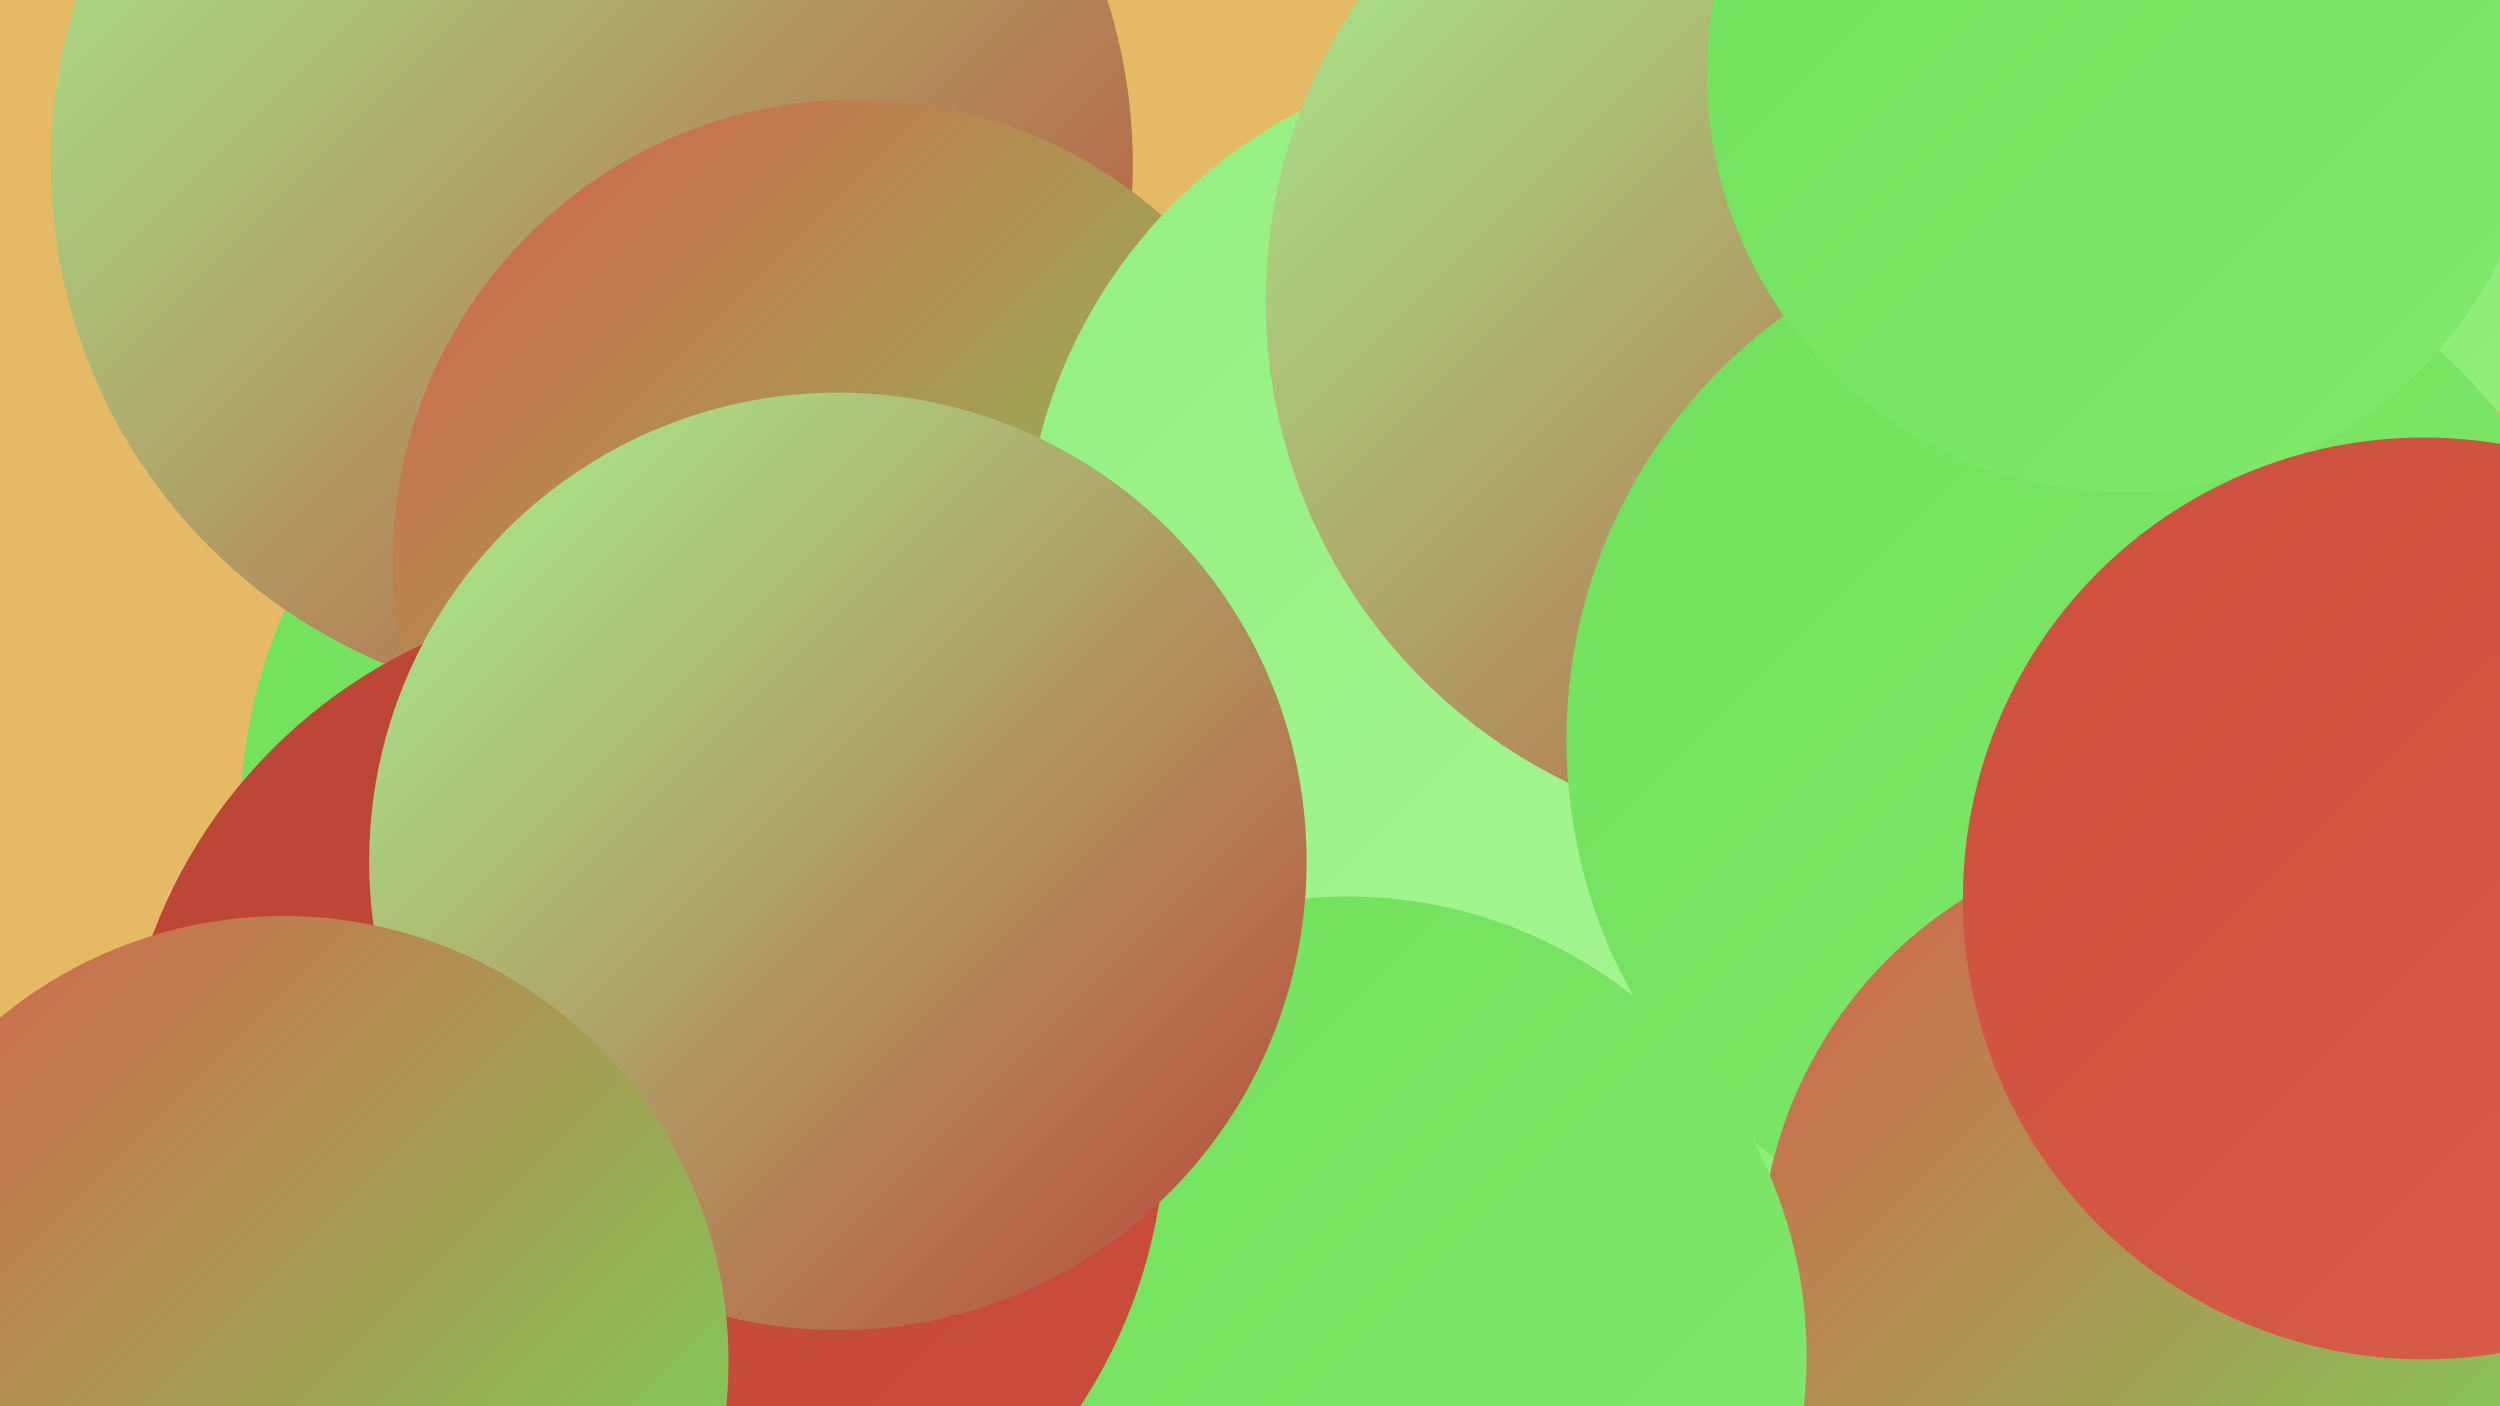
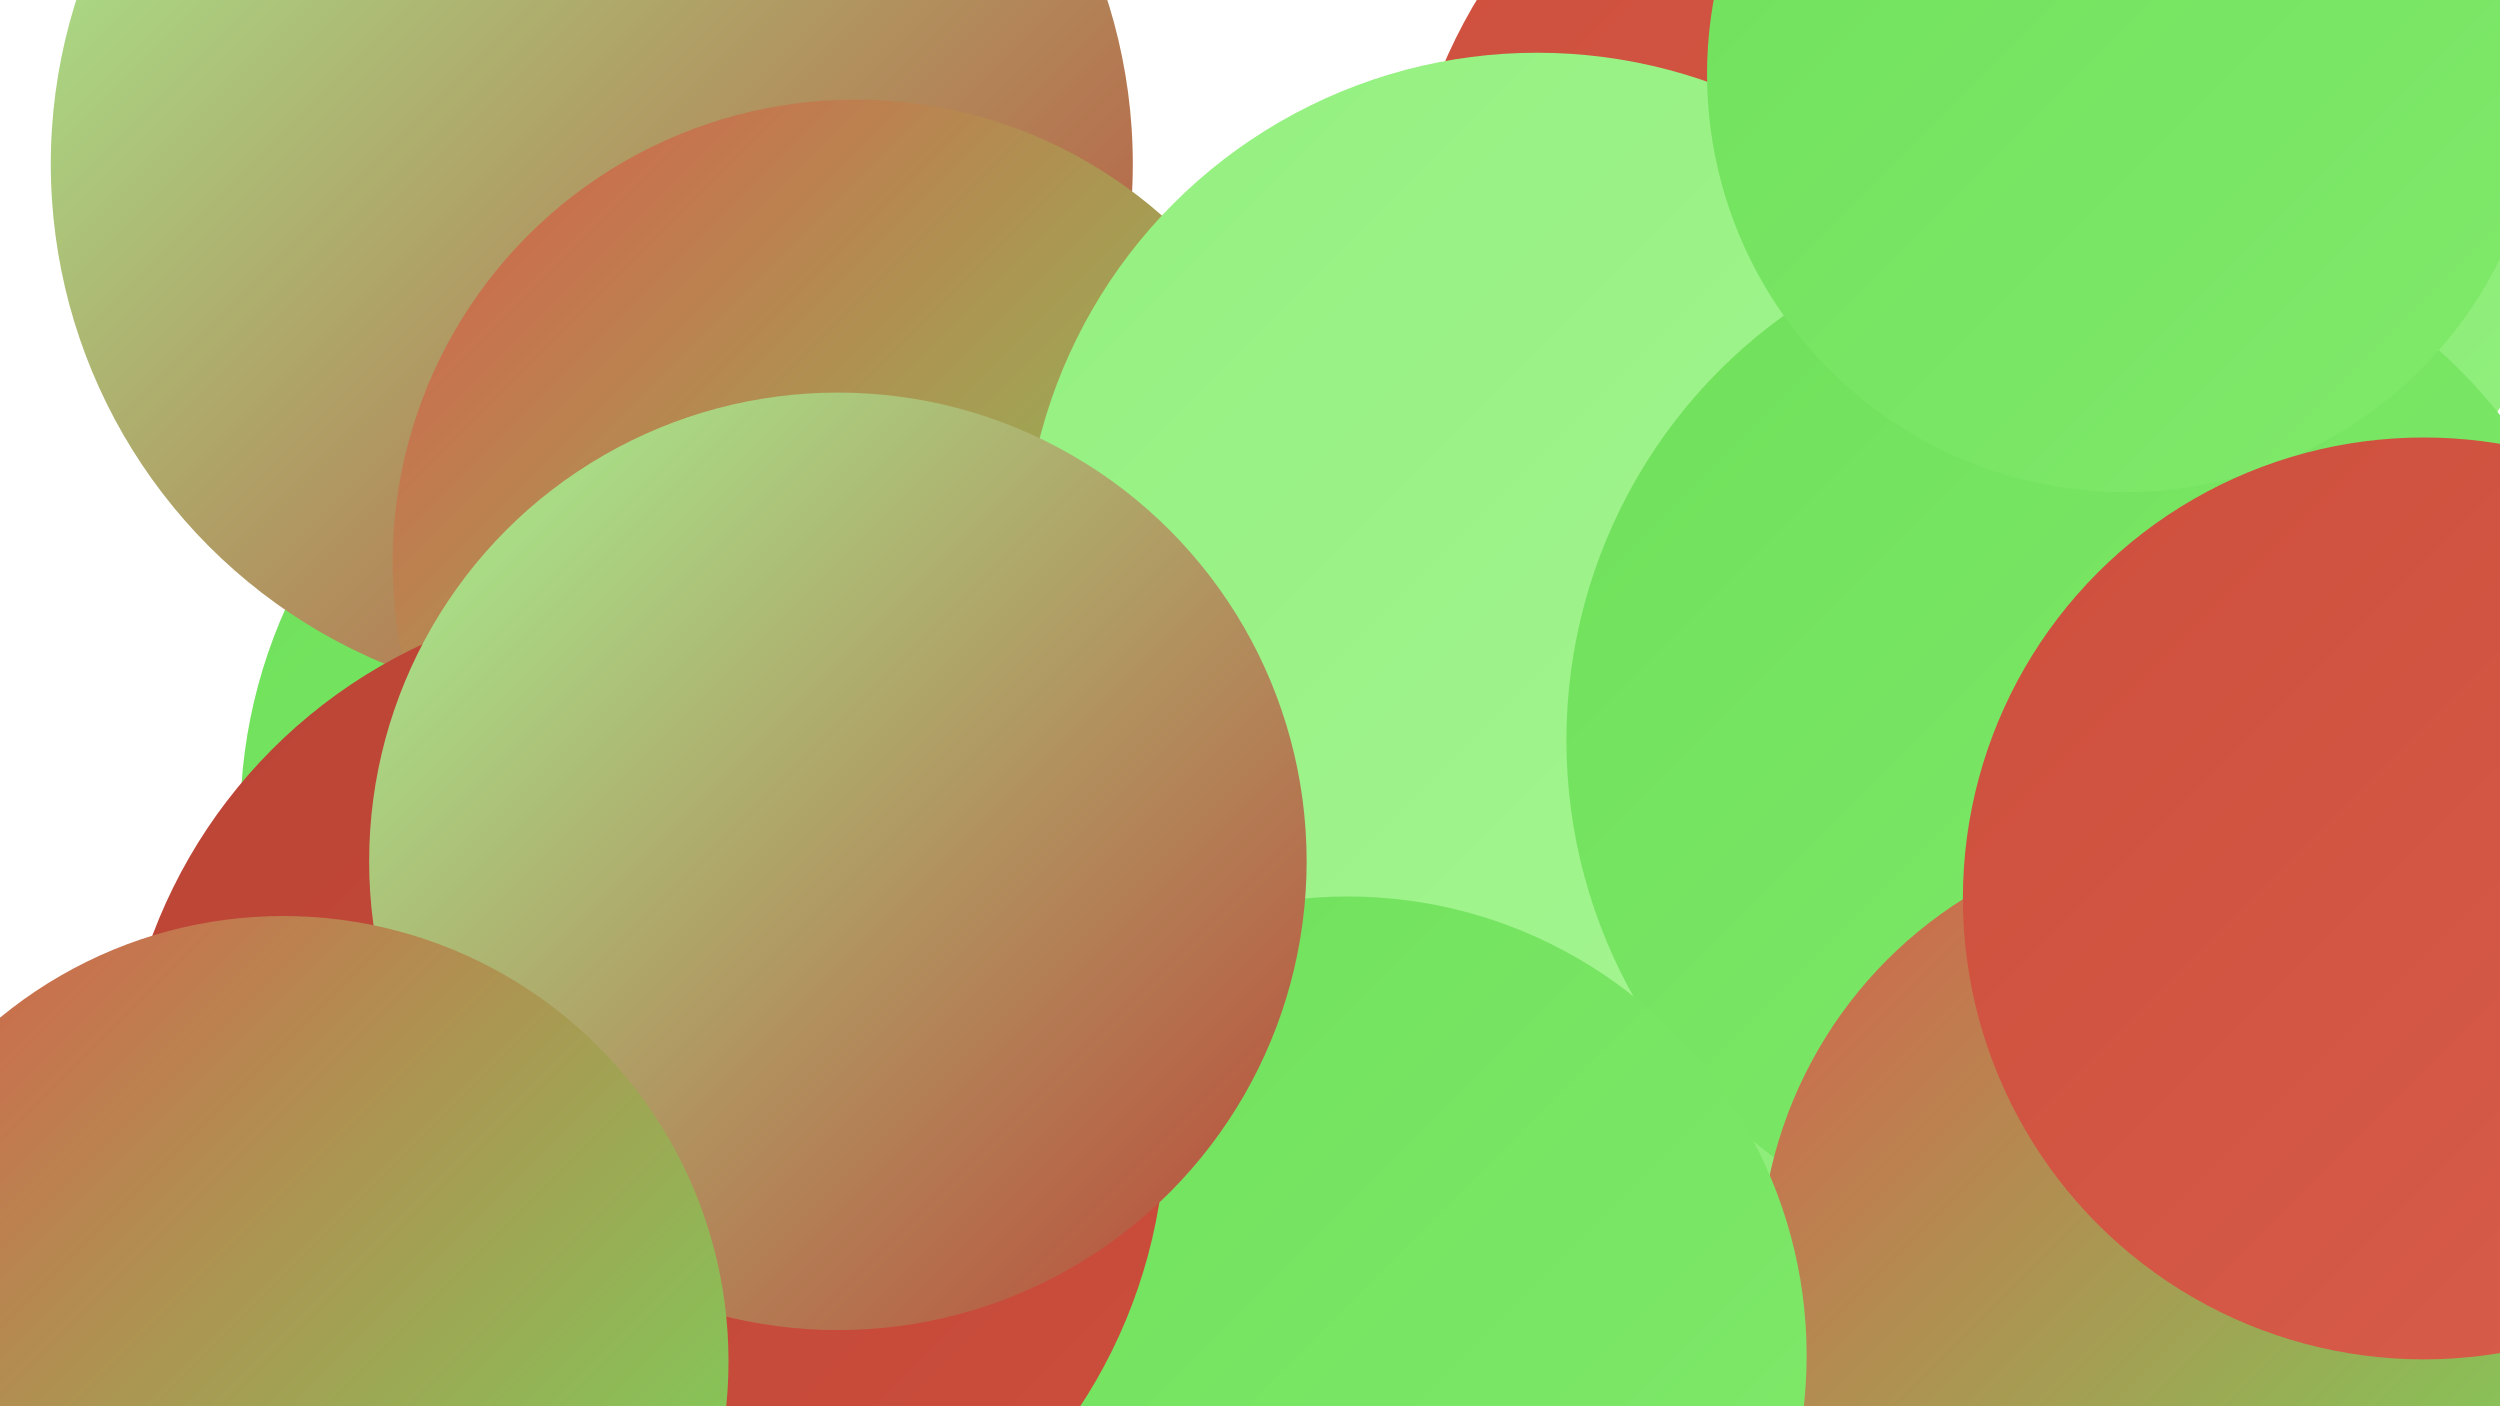
<svg xmlns="http://www.w3.org/2000/svg" width="1280" height="720">
  <defs>
    <linearGradient id="grad0" x1="0%" y1="0%" x2="100%" y2="100%">
      <stop offset="0%" style="stop-color:#ba4436;stop-opacity:1" />
      <stop offset="100%" style="stop-color:#cd4e3c;stop-opacity:1" />
    </linearGradient>
    <linearGradient id="grad1" x1="0%" y1="0%" x2="100%" y2="100%">
      <stop offset="0%" style="stop-color:#cd4e3c;stop-opacity:1" />
      <stop offset="100%" style="stop-color:#d85e4b;stop-opacity:1" />
    </linearGradient>
    <linearGradient id="grad2" x1="0%" y1="0%" x2="100%" y2="100%">
      <stop offset="0%" style="stop-color:#d85e4b;stop-opacity:1" />
      <stop offset="100%" style="stop-color:#6fe15b;stop-opacity:1" />
    </linearGradient>
    <linearGradient id="grad3" x1="0%" y1="0%" x2="100%" y2="100%">
      <stop offset="0%" style="stop-color:#6fe15b;stop-opacity:1" />
      <stop offset="100%" style="stop-color:#81e96c;stop-opacity:1" />
    </linearGradient>
    <linearGradient id="grad4" x1="0%" y1="0%" x2="100%" y2="100%">
      <stop offset="0%" style="stop-color:#81e96c;stop-opacity:1" />
      <stop offset="100%" style="stop-color:#93f07f;stop-opacity:1" />
    </linearGradient>
    <linearGradient id="grad5" x1="0%" y1="0%" x2="100%" y2="100%">
      <stop offset="0%" style="stop-color:#93f07f;stop-opacity:1" />
      <stop offset="100%" style="stop-color:#a6f693;stop-opacity:1" />
    </linearGradient>
    <linearGradient id="grad6" x1="0%" y1="0%" x2="100%" y2="100%">
      <stop offset="0%" style="stop-color:#a6f693;stop-opacity:1" />
      <stop offset="100%" style="stop-color:#ba4436;stop-opacity:1" />
    </linearGradient>
  </defs>
-   <rect width="1280" height="720" fill="#e6ba64" />
  <circle cx="991" cy="141" r="274" fill="url(#grad1)" />
  <circle cx="388" cy="420" r="265" fill="url(#grad3)" />
  <circle cx="1254" cy="687" r="239" fill="url(#grad6)" />
  <circle cx="303" cy="84" r="277" fill="url(#grad6)" />
  <circle cx="1117" cy="115" r="188" fill="url(#grad4)" />
  <circle cx="1170" cy="654" r="204" fill="url(#grad0)" />
  <circle cx="848" cy="419" r="207" fill="url(#grad4)" />
  <circle cx="438" cy="288" r="237" fill="url(#grad2)" />
  <circle cx="787" cy="290" r="263" fill="url(#grad5)" />
-   <circle cx="922" cy="154" r="274" fill="url(#grad6)" />
  <circle cx="636" cy="701" r="191" fill="url(#grad2)" />
  <circle cx="1070" cy="379" r="268" fill="url(#grad3)" />
  <circle cx="635" cy="694" r="209" fill="url(#grad5)" />
  <circle cx="1124" cy="649" r="223" fill="url(#grad2)" />
  <circle cx="1088" cy="38" r="214" fill="url(#grad3)" />
  <circle cx="690" cy="694" r="235" fill="url(#grad3)" />
  <circle cx="329" cy="573" r="268" fill="url(#grad0)" />
  <circle cx="429" cy="441" r="240" fill="url(#grad6)" />
  <circle cx="1241" cy="460" r="236" fill="url(#grad1)" />
  <circle cx="145" cy="697" r="228" fill="url(#grad2)" />
</svg>